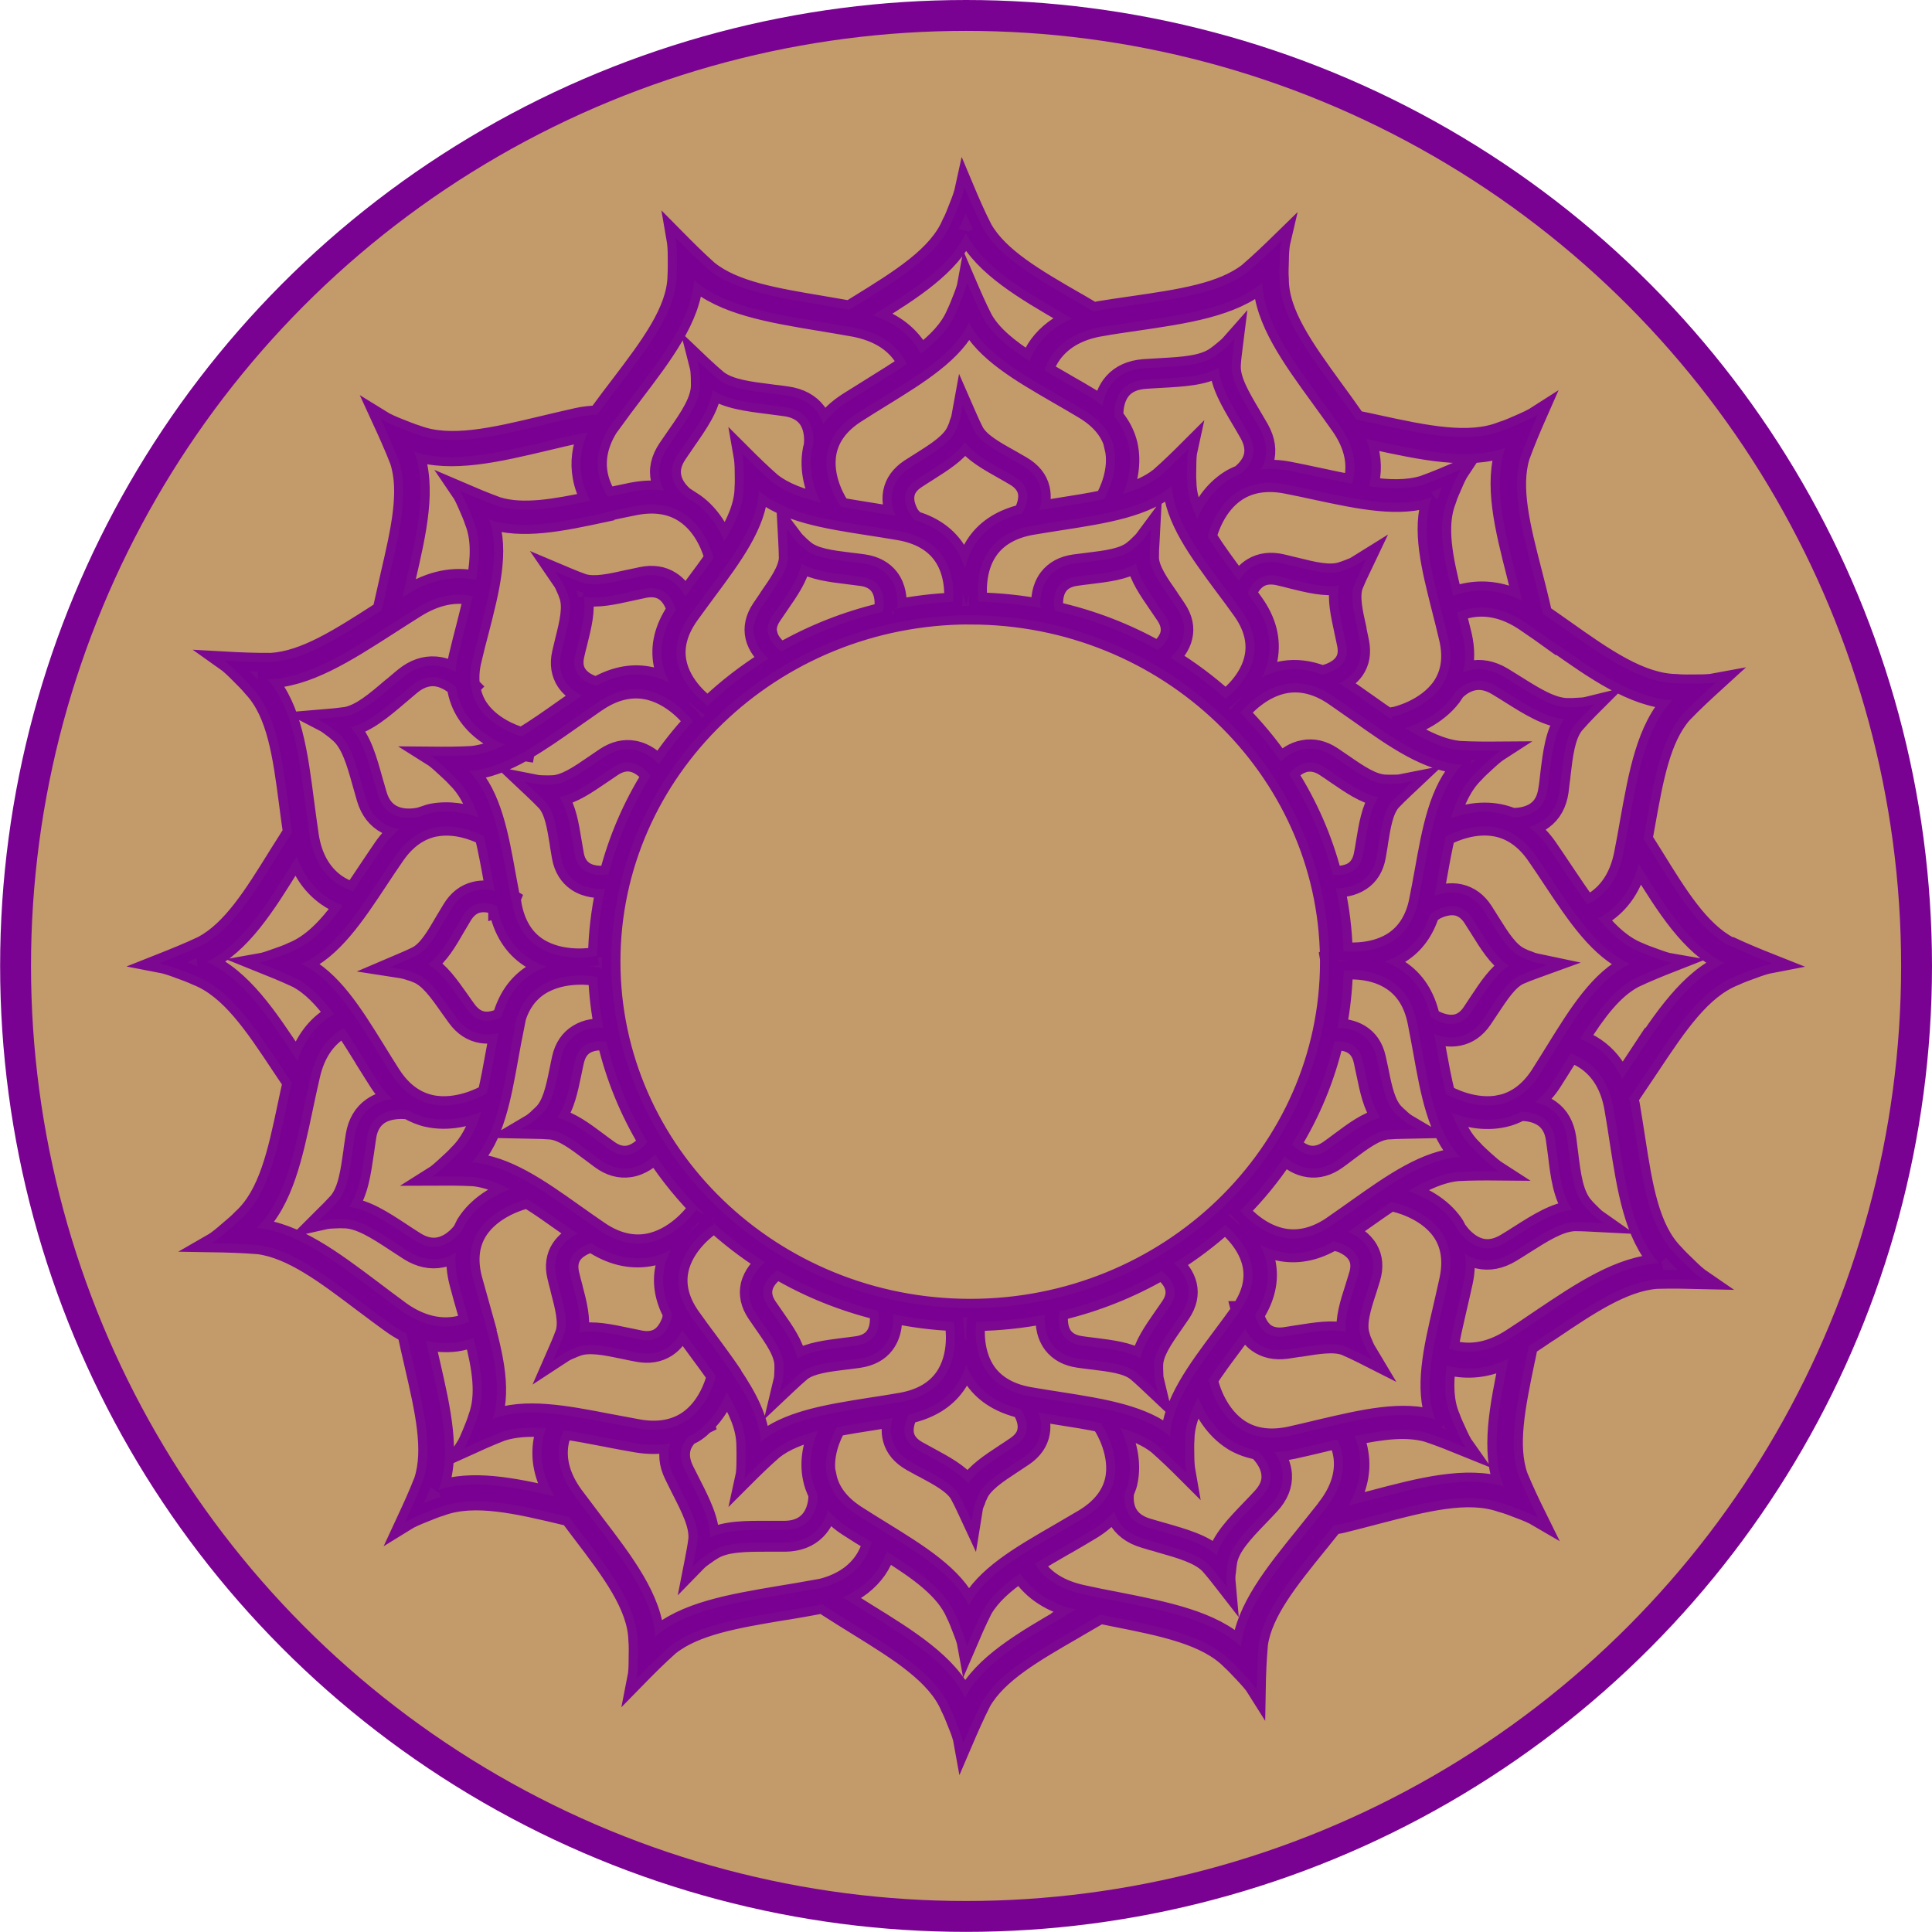
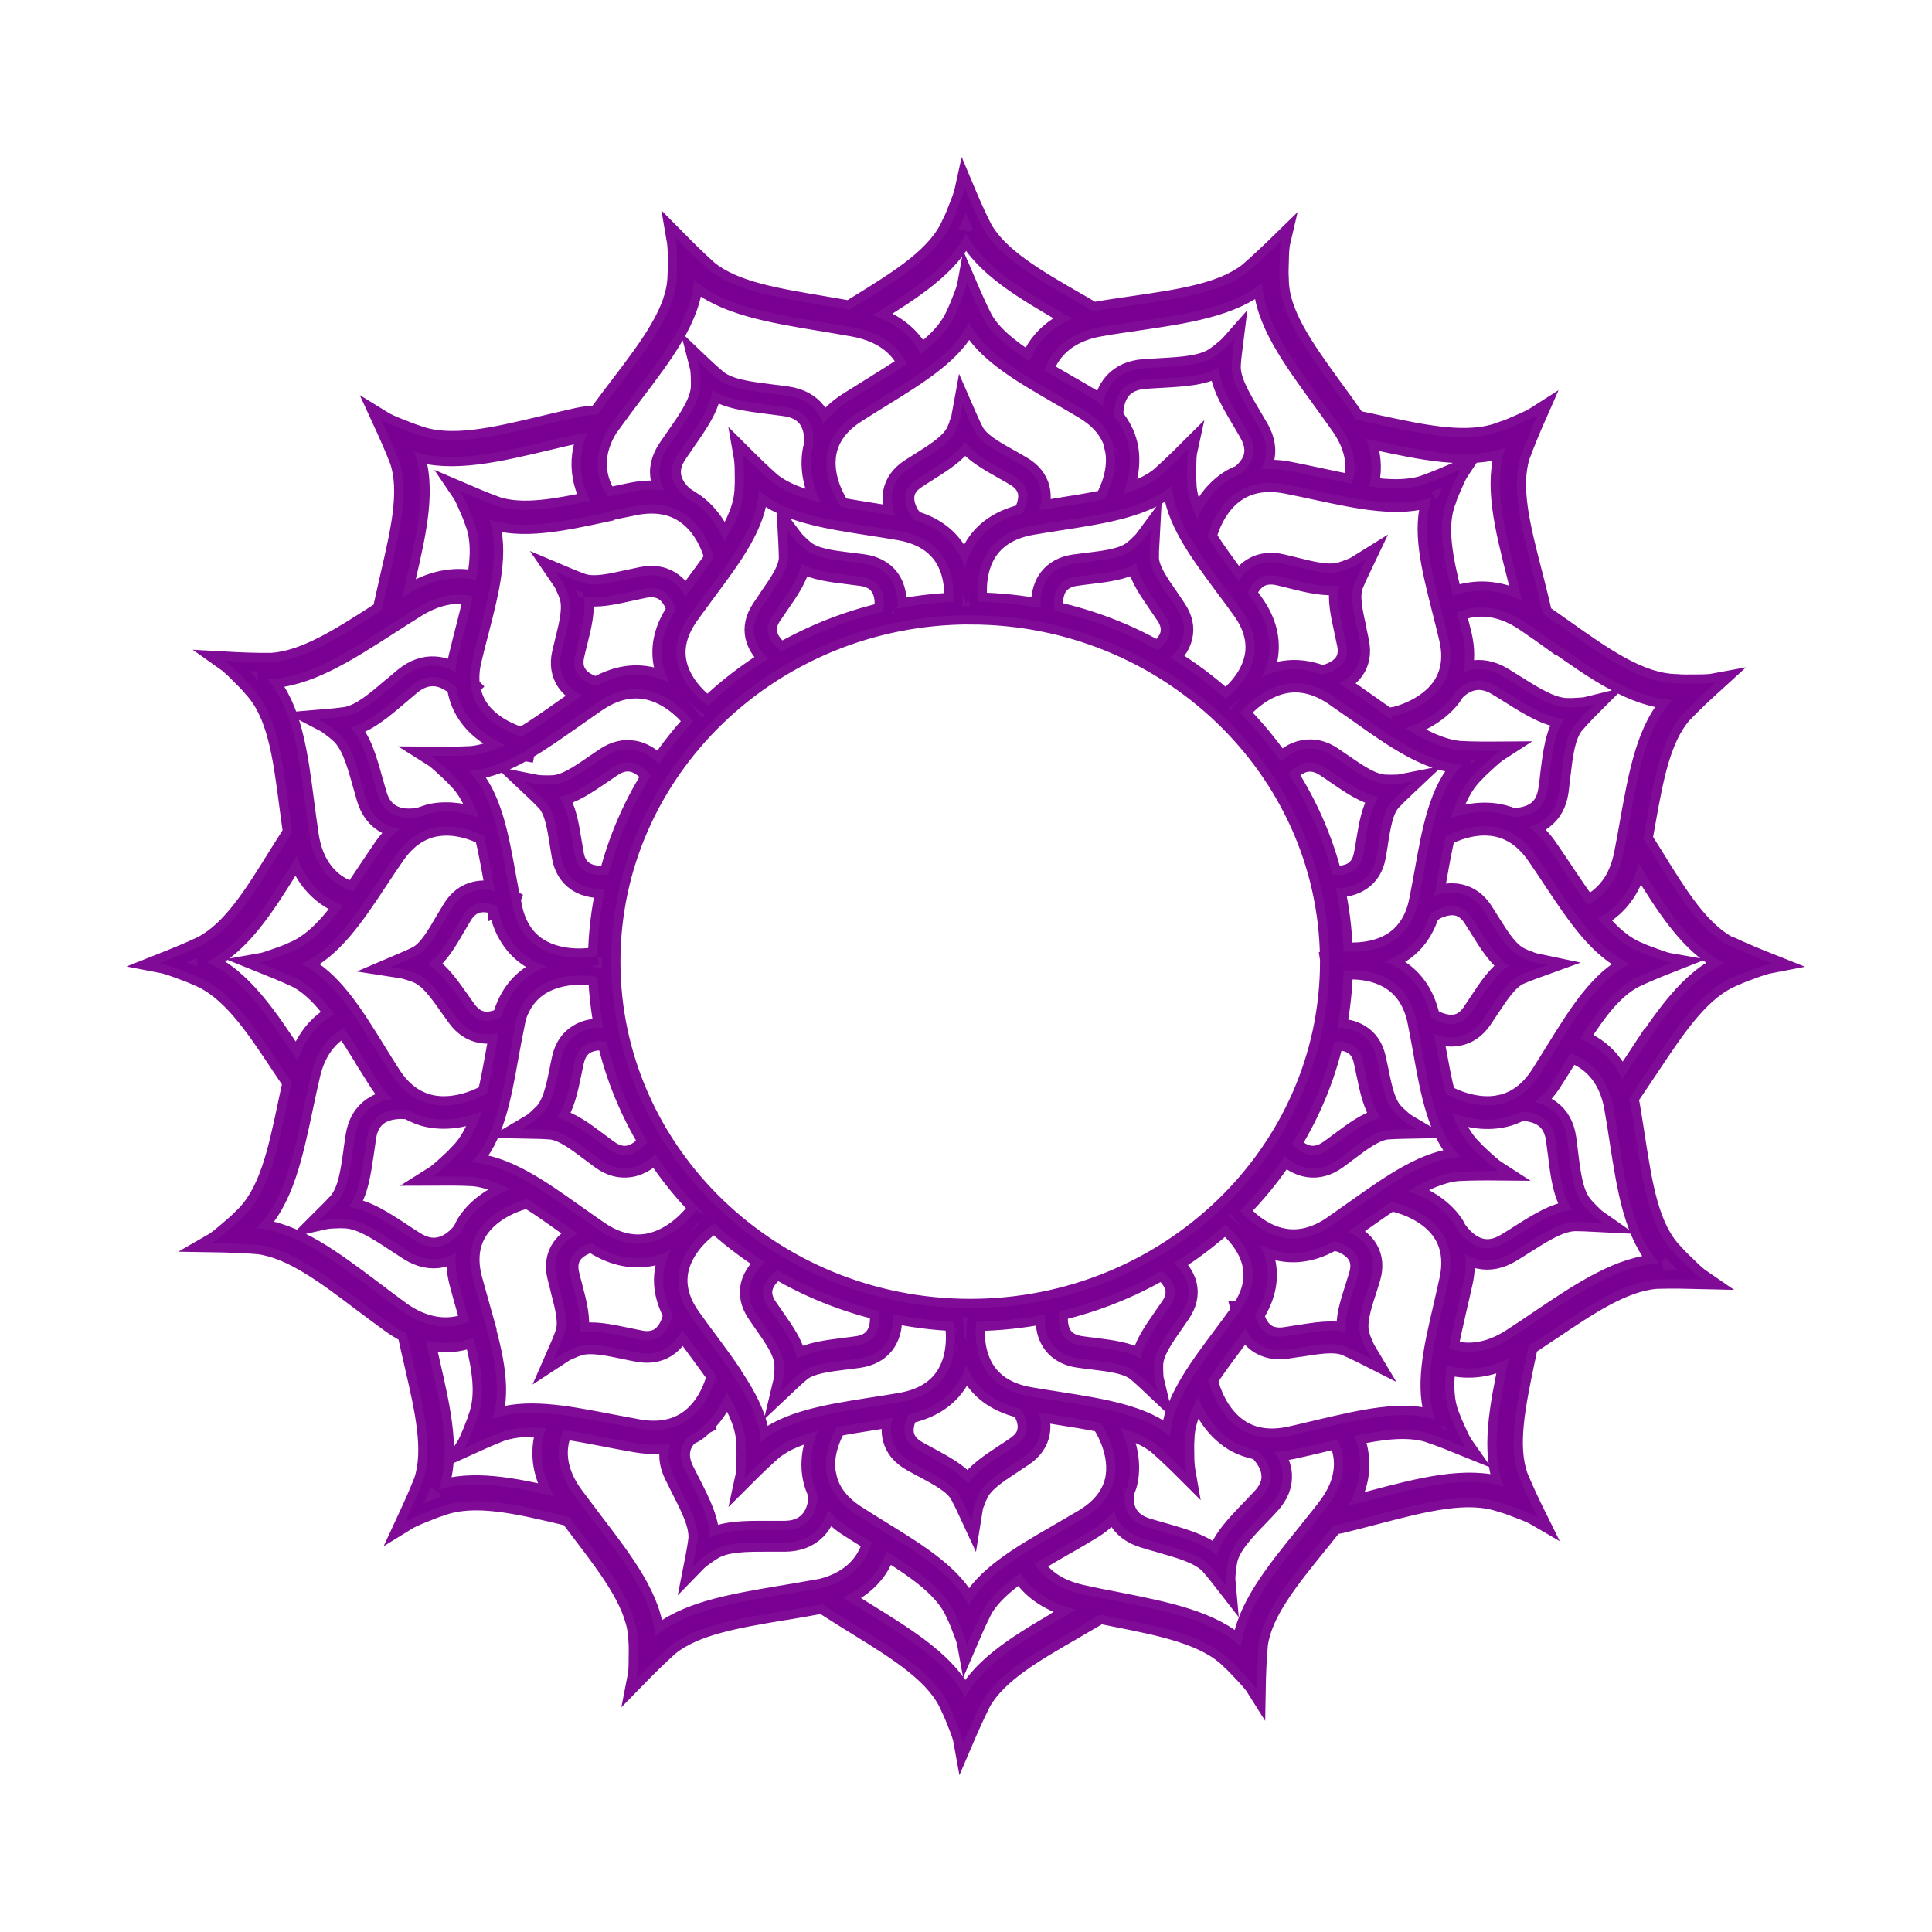
<svg xmlns="http://www.w3.org/2000/svg" xmlns:ns1="http://www.inkscape.org/namespaces/inkscape" xmlns:ns2="http://sodipodi.sourceforge.net/DTD/sodipodi-0.dtd" width="15.515mm" height="15.515mm" viewBox="0 0 15.515 15.515" version="1.1" id="svg3633" ns1:version="1.2.2 (b0a8486541, 2022-12-01)" ns2:docname="Chakra Symbols.svg">
  <ns2:namedview id="namedview3635" pagecolor="#ffffff" bordercolor="#000000" borderopacity="0.25" ns1:showpageshadow="2" ns1:pageopacity="0.0" ns1:pagecheckerboard="0" ns1:deskcolor="#d1d1d1" ns1:document-units="mm" showgrid="false" ns1:zoom="1.096075" ns1:cx="641.37944" ns1:cy="534.63492" ns1:window-width="1920" ns1:window-height="1011" ns1:window-x="0" ns1:window-y="32" ns1:window-maximized="1" ns1:current-layer="g4899" />
  <defs id="defs3630" />
  <g ns1:groupmode="layer" id="layer2" ns1:label="Gold Backgrounds" transform="translate(-149.112,-69.082)">
-     <circle style="fill:#c39a6a;fill-opacity:1;stroke:#7a0292;stroke-width:0.248;stroke-linejoin:round;stroke-dasharray:none;stroke-opacity:1" id="path360" cx="156.87" cy="76.839" r="7.633" />
    <path d="m 162.251,77.58 c -0.036,0.055 -0.074,0.111 -0.112,0.168 -0.05,-0.105 -0.119,-0.193 -0.213,-0.257 -0.041,-0.028 -0.084,-0.049 -0.127,-0.066 0.136,-0.214 0.268,-0.393 0.436,-0.483 0.099,-0.047 0.2,-0.088 0.302,-0.128 -0.047,-0.008 -0.091,-0.025 -0.136,-0.041 -0.043,-0.016 -0.085,-0.03 -0.126,-0.049 -0.124,-0.049 -0.23,-0.145 -0.331,-0.268 0.016,-0.008 0.033,-0.016 0.048,-0.027 0.141,-0.092 0.234,-0.233 0.279,-0.416 0.002,0.005 0.007,0.011 0.008,0.016 0.207,0.334 0.403,0.651 0.686,0.787 -0.29,0.127 -0.497,0.438 -0.714,0.766 z m 0.189,1.647 c -0.316,0.012 -0.63,0.223 -0.96,0.445 -0.074,0.051 -0.151,0.102 -0.231,0.154 -0.148,0.096 -0.296,0.131 -0.439,0.103 -0.021,-0.004 -0.042,-0.01 -0.062,-0.016 0.018,-0.097 0.04,-0.198 0.065,-0.304 0.018,-0.076 0.035,-0.153 0.053,-0.233 0.017,-0.079 0.019,-0.153 0.011,-0.224 0.031,0.019 0.067,0.035 0.107,0.044 0.088,0.02 0.178,0.002 0.267,-0.052 0.034,-0.02 0.067,-0.042 0.099,-0.062 l 0.011,-0.007 c 0.147,-0.093 0.275,-0.174 0.394,-0.18 0.06,-1.11e-4 0.119,0.003 0.174,0.006 l 0.059,0.003 -0.047,-0.033 c -0.02,-0.014 -0.037,-0.032 -0.053,-0.048 l -0.011,-0.011 c -0.012,-0.013 -0.026,-0.025 -0.038,-0.04 -0.086,-0.092 -0.106,-0.255 -0.127,-0.426 -0.005,-0.041 -0.011,-0.083 -0.016,-0.126 -0.015,-0.101 -0.058,-0.179 -0.131,-0.231 -0.041,-0.029 -0.084,-0.046 -0.126,-0.056 0.05,-0.043 0.097,-0.093 0.138,-0.156 0.04,-0.062 0.078,-0.124 0.116,-0.184 l 0.012,-0.021 c 0.007,-0.011 0.014,-0.021 0.02,-0.032 0.041,0.015 0.082,0.034 0.12,0.06 0.119,0.082 0.194,0.209 0.224,0.379 0.016,0.091 0.03,0.18 0.043,0.267 0.06,0.385 0.116,0.751 0.326,0.982 z m -1.212,0.766 c -0.079,0.381 -0.154,0.743 -0.039,1.027 -0.303,-0.094 -0.673,0.003 -1.062,0.106 -0.061,0.015 -0.125,0.032 -0.189,0.048 0.081,-0.137 0.112,-0.277 0.09,-0.419 -0.007,-0.051 -0.021,-0.097 -0.039,-0.141 0.222,-0.047 0.421,-0.072 0.586,-0.025 0.105,0.035 0.206,0.076 0.307,0.117 -0.027,-0.038 -0.047,-0.08 -0.066,-0.123 -0.018,-0.04 -0.038,-0.08 -0.052,-0.121 -0.052,-0.119 -0.055,-0.26 -0.036,-0.416 0.018,0.005 0.036,0.01 0.055,0.014 0.148,0.028 0.297,0.005 0.445,-0.069 -2.3e-4,4.59e-4 -2.3e-4,8.99e-4 -2.3e-4,0.001 z m -1.466,1.199 c -0.058,0.073 -0.115,0.144 -0.171,0.214 -0.248,0.306 -0.483,0.597 -0.513,0.901 -0.227,-0.215 -0.602,-0.289 -0.998,-0.367 -0.09,-0.017 -0.181,-0.035 -0.275,-0.056 -0.175,-0.038 -0.302,-0.116 -0.38,-0.236 -10e-4,-0.003 -10e-4,-0.005 -0.005,-0.008 0.076,-0.047 0.157,-0.094 0.242,-0.143 l 0.022,-0.012 c 0.062,-0.036 0.126,-0.073 0.19,-0.112 0.076,-0.045 0.136,-0.098 0.185,-0.156 0.006,0.02 0.014,0.04 0.024,0.06 0.042,0.077 0.114,0.132 0.215,0.162 0.038,0.012 0.076,0.023 0.114,0.033 l 0.012,0.004 c 0.169,0.048 0.315,0.089 0.397,0.172 0.039,0.044 0.075,0.089 0.108,0.132 l 0.035,0.045 -0.005,-0.056 c -0.001,-0.024 10e-4,-0.048 0.005,-0.07 l 0.001,-0.014 c 10e-4,-0.018 0.005,-0.036 0.007,-0.054 0.017,-0.123 0.132,-0.242 0.254,-0.369 0.029,-0.03 0.059,-0.061 0.089,-0.094 0.07,-0.076 0.103,-0.158 0.098,-0.246 -0.005,-0.073 -0.036,-0.134 -0.068,-0.18 0.049,-0.001 0.1,-0.007 0.153,-0.018 0.074,-0.016 0.146,-0.033 0.217,-0.05 l 0.025,-0.006 c 0.038,-0.009 0.075,-0.018 0.113,-0.027 0.018,0.041 0.033,0.083 0.04,0.13 0.021,0.139 -0.023,0.28 -0.13,0.418 z m -2.086,0.863 c -0.346,0.2 -0.674,0.389 -0.815,0.662 -0.131,-0.279 -0.454,-0.479 -0.794,-0.689 -0.061,-0.038 -0.124,-0.078 -0.188,-0.118 0.116,-0.051 0.21,-0.123 0.278,-0.219 0.034,-0.049 0.057,-0.1 0.075,-0.152 0.255,0.16 0.468,0.31 0.551,0.506 0.02,0.039 0.035,0.08 0.051,0.122 0.017,0.043 0.034,0.086 0.042,0.131 0.042,-0.098 0.084,-0.195 0.133,-0.292 0.063,-0.108 0.168,-0.201 0.297,-0.291 8.8e-4,0.001 10e-4,0.001 10e-4,0.003 0.095,0.145 0.246,0.242 0.446,0.289 -0.026,0.015 -0.053,0.031 -0.079,0.046 z m -2.02,-0.212 c -0.094,0.017 -0.186,0.032 -0.276,0.047 -0.397,0.067 -0.774,0.13 -1.007,0.337 -0.018,-0.307 -0.246,-0.605 -0.485,-0.918 -0.054,-0.071 -0.109,-0.144 -0.165,-0.219 -0.103,-0.141 -0.143,-0.283 -0.118,-0.421 0.006,-0.036 0.019,-0.07 0.033,-0.102 0.107,0.015 0.221,0.037 0.34,0.06 l 0.025,0.005 c 0.071,0.014 0.144,0.027 0.218,0.04 0.1,0.017 0.191,0.016 0.276,-0.001 -0.028,0.08 -0.021,0.167 0.023,0.257 0.017,0.035 0.034,0.07 0.051,0.103 l 0.006,0.012 c 0.078,0.153 0.145,0.284 0.137,0.399 -0.007,0.057 -0.018,0.113 -0.028,0.166 l -0.011,0.056 0.04,-0.041 c 0.017,-0.017 0.038,-0.032 0.056,-0.045 l 0.012,-0.008 c 0.015,-0.011 0.03,-0.022 0.046,-0.031 0.105,-0.071 0.275,-0.07 0.454,-0.07 0.043,6.15e-4 0.087,6.15e-4 0.132,0 0.106,-0.001 0.191,-0.033 0.254,-0.096 0.052,-0.052 0.077,-0.113 0.091,-0.166 0.044,0.05 0.095,0.097 0.159,0.138 0.066,0.043 0.131,0.083 0.195,0.122 -0.015,0.052 -0.038,0.104 -0.071,0.152 -0.082,0.117 -0.212,0.193 -0.387,0.226 z m -3.024,-0.795 c 0.109,-0.286 0.026,-0.647 -0.061,-1.026 -0.014,-0.057 -0.026,-0.116 -0.039,-0.175 0.082,0.02 0.165,0.025 0.248,0.014 0.048,-0.007 0.092,-0.02 0.135,-0.035 0.063,0.244 0.097,0.46 0.031,0.637 -0.012,0.042 -0.03,0.082 -0.046,0.123 -0.018,0.043 -0.035,0.086 -0.06,0.125 0.099,-0.045 0.198,-0.09 0.301,-0.13 0.105,-0.034 0.224,-0.04 0.356,-0.03 -0.011,0.03 -0.02,0.061 -0.026,0.094 -0.028,0.152 0.005,0.306 0.097,0.455 -0.344,-0.081 -0.668,-0.142 -0.935,-0.053 z m -0.305,-1.444 c -0.076,-0.056 -0.15,-0.111 -0.222,-0.166 -0.318,-0.239 -0.619,-0.466 -0.934,-0.494 0.223,-0.219 0.299,-0.581 0.38,-0.963 0.018,-0.086 0.037,-0.175 0.058,-0.265 0.039,-0.169 0.121,-0.292 0.244,-0.367 0.007,-0.004 0.015,-0.008 0.023,-0.011 0.049,0.074 0.098,0.152 0.149,0.234 l 0.012,0.021 c 0.038,0.06 0.076,0.122 0.116,0.184 0.033,0.051 0.07,0.093 0.11,0.131 -0.052,0.007 -0.112,0.024 -0.166,0.062 -0.073,0.051 -0.118,0.128 -0.135,0.229 -0.006,0.038 -0.011,0.076 -0.017,0.113 l -0.001,0.013 c -0.024,0.168 -0.044,0.314 -0.118,0.405 -0.039,0.043 -0.08,0.084 -0.119,0.122 l -0.041,0.041 0.058,-0.013 c 0.024,-0.005 0.049,-0.006 0.072,-0.007 l 0.015,-4.28e-4 c 0.019,-0.001 0.037,-0.002 0.057,-5.49e-4 0.128,-0.002 0.268,0.09 0.416,0.187 0.035,0.023 0.072,0.047 0.109,0.071 0.088,0.056 0.178,0.075 0.266,0.057 0.044,-0.008 0.081,-0.027 0.114,-0.047 -0.007,0.076 -0.001,0.157 0.021,0.243 0.021,0.079 0.042,0.156 0.064,0.231 0.007,0.028 0.015,0.056 0.023,0.083 -0.038,0.015 -0.077,0.027 -0.12,0.033 -0.144,0.02 -0.29,-0.022 -0.433,-0.125 z m -1.558,-2.797 c 0.283,-0.136 0.48,-0.452 0.687,-0.786 0.012,-0.021 0.027,-0.043 0.04,-0.064 0.046,0.137 0.125,0.246 0.235,0.325 0.043,0.031 0.089,0.053 0.135,0.073 -0.126,0.171 -0.254,0.306 -0.41,0.368 -0.041,0.02 -0.083,0.034 -0.126,0.049 -0.045,0.016 -0.09,0.033 -0.136,0.041 0.102,0.041 0.202,0.081 0.302,0.128 0.113,0.06 0.209,0.162 0.301,0.286 -0.006,0.003 -0.012,0.005 -0.018,0.009 -0.133,0.081 -0.224,0.205 -0.278,0.365 -0.006,-0.009 -0.012,-0.019 -0.019,-0.028 -0.217,-0.328 -0.424,-0.64 -0.713,-0.767 z m 0.489,-2.271 c 0.316,-0.005 0.635,-0.21 0.97,-0.425 0.076,-0.049 0.154,-0.099 0.234,-0.149 0.151,-0.092 0.299,-0.124 0.442,-0.094 0.001,6.18e-4 0.002,0.001 0.005,0.001 -0.018,0.08 -0.039,0.164 -0.061,0.25 -0.02,0.075 -0.039,0.152 -0.058,0.232 -0.011,0.044 -0.017,0.087 -0.02,0.129 -0.043,-0.025 -0.097,-0.047 -0.159,-0.052 -0.09,-0.007 -0.176,0.023 -0.257,0.089 -0.031,0.025 -0.06,0.051 -0.089,0.075 l -0.011,0.008 c -0.132,0.113 -0.246,0.21 -0.363,0.233 -0.059,0.008 -0.118,0.014 -0.173,0.018 l -0.059,0.005 0.052,0.027 c 0.022,0.011 0.042,0.026 0.06,0.04 l 0.012,0.009 c 0.015,0.011 0.029,0.022 0.043,0.035 0.098,0.079 0.142,0.237 0.189,0.404 0.011,0.04 0.023,0.081 0.035,0.123 0.029,0.098 0.084,0.169 0.164,0.211 0.036,0.019 0.073,0.028 0.109,0.034 -0.05,0.041 -0.097,0.089 -0.138,0.149 -0.047,0.068 -0.091,0.135 -0.135,0.2 -0.035,0.053 -0.07,0.104 -0.103,0.154 -0.046,-0.017 -0.091,-0.037 -0.134,-0.067 -0.117,-0.084 -0.189,-0.213 -0.215,-0.384 -0.014,-0.091 -0.025,-0.181 -0.037,-0.268 -0.05,-0.387 -0.098,-0.754 -0.303,-0.988 z M 152.375,73.734 c 0.088,-0.379 0.171,-0.739 0.062,-1.026 0.301,0.1 0.673,0.011 1.065,-0.082 0.089,-0.021 0.18,-0.043 0.273,-0.063 0.019,-0.004 0.037,-0.006 0.056,-0.008 -0.052,0.119 -0.068,0.239 -0.046,0.358 0.012,0.07 0.038,0.134 0.068,0.19 -0.288,0.061 -0.542,0.105 -0.744,0.044 -0.104,-0.038 -0.204,-0.08 -0.304,-0.123 0.026,0.038 0.044,0.081 0.063,0.124 0.018,0.041 0.036,0.081 0.049,0.122 0.054,0.134 0.049,0.293 0.018,0.47 -2.3e-4,0 -2.3e-4,0 -3.6e-4,0 -0.179,-0.039 -0.363,-0.001 -0.546,0.112 -0.016,0.01 -0.031,0.019 -0.046,0.029 0.011,-0.049 0.022,-0.098 0.033,-0.145 z m 1.596,-0.538 c 0.078,-0.017 0.158,-0.034 0.24,-0.05 0.153,-0.03 0.285,-0.011 0.391,0.058 0.169,0.108 0.229,0.312 0.241,0.358 -0.046,0.067 -0.097,0.135 -0.149,0.205 -0.026,0.035 -0.052,0.072 -0.079,0.108 -0.022,-0.044 -0.058,-0.095 -0.114,-0.13 -0.067,-0.043 -0.147,-0.055 -0.238,-0.036 -0.033,0.007 -0.066,0.014 -0.098,0.021 l -0.011,0.002 c -0.143,0.032 -0.266,0.059 -0.358,0.032 -0.046,-0.016 -0.09,-0.034 -0.135,-0.053 l -0.09,-0.038 0.054,0.079 c 0.011,0.015 0.018,0.033 0.026,0.051 l 0.005,0.011 c 0.006,0.013 0.012,0.027 0.017,0.043 0.038,0.094 0.006,0.225 -0.029,0.365 -0.008,0.034 -0.017,0.069 -0.025,0.105 -0.02,0.088 -0.007,0.165 0.035,0.23 0.037,0.055 0.088,0.089 0.133,0.111 -0.043,0.03 -0.086,0.06 -0.128,0.089 l -0.02,0.014 c -0.117,0.083 -0.228,0.161 -0.336,0.226 -0.068,-0.02 -0.247,-0.085 -0.347,-0.236 -0.032,-0.049 -0.052,-0.105 -0.061,-0.164 l 0.002,-0.002 -0.005,-0.005 c -0.008,-0.064 -0.005,-0.133 0.014,-0.208 0.018,-0.079 0.038,-0.156 0.058,-0.231 0.085,-0.331 0.166,-0.645 0.075,-0.899 0.26,0.092 0.587,0.022 0.932,-0.052 z m 0.066,-0.728 c 0.055,-0.076 0.11,-0.149 0.164,-0.22 0.239,-0.314 0.466,-0.612 0.484,-0.918 0.233,0.206 0.61,0.269 1.007,0.335 0.09,0.015 0.182,0.03 0.276,0.047 0.175,0.033 0.306,0.108 0.388,0.225 0.016,0.022 0.028,0.045 0.039,0.069 -0.083,0.057 -0.173,0.113 -0.268,0.172 -0.068,0.042 -0.137,0.085 -0.208,0.13 -0.083,0.053 -0.147,0.114 -0.196,0.181 -0.011,-0.034 -0.027,-0.069 -0.052,-0.102 -0.054,-0.07 -0.134,-0.113 -0.238,-0.128 -0.04,-0.006 -0.079,-0.011 -0.117,-0.015 l -0.014,-0.002 c -0.175,-0.022 -0.326,-0.041 -0.42,-0.111 -0.045,-0.037 -0.088,-0.077 -0.128,-0.114 l -0.042,-0.04 0.014,0.055 c 0.005,0.023 0.006,0.048 0.007,0.07 l 6.4e-4,0.015 c 8.7e-4,0.018 0.001,0.036 8.7e-4,0.055 0.002,0.124 -0.091,0.26 -0.191,0.403 -0.024,0.034 -0.048,0.07 -0.073,0.106 -0.058,0.086 -0.077,0.172 -0.057,0.257 0.007,0.032 0.02,0.06 0.035,0.085 -0.081,-0.013 -0.168,-0.01 -0.262,0.008 -0.066,0.014 -0.131,0.027 -0.195,0.041 -0.033,-0.054 -0.06,-0.115 -0.073,-0.184 -0.025,-0.139 0.014,-0.281 0.117,-0.421 z m 2.832,-1.514 c 0.14,0.273 0.469,0.463 0.814,0.663 0.014,0.008 0.027,0.016 0.04,0.024 -0.111,0.048 -0.203,0.116 -0.271,0.208 -0.032,0.043 -0.054,0.089 -0.073,0.134 -0.162,-0.105 -0.296,-0.211 -0.369,-0.34 -0.049,-0.096 -0.091,-0.193 -0.133,-0.291 -0.008,0.045 -0.025,0.088 -0.042,0.131 -0.016,0.042 -0.032,0.082 -0.051,0.121 -0.051,0.12 -0.15,0.222 -0.278,0.32 -0.011,-0.021 -0.022,-0.042 -0.036,-0.062 -0.082,-0.117 -0.201,-0.199 -0.352,-0.248 0.324,-0.2 0.625,-0.394 0.751,-0.661 z m 1.088,0.753 c 0.095,-0.015 0.187,-0.029 0.278,-0.042 0.398,-0.058 0.776,-0.113 1.014,-0.314 0.012,0.307 0.232,0.609 0.464,0.928 0.052,0.072 0.106,0.146 0.16,0.223 0.1,0.143 0.136,0.285 0.108,0.423 -0.002,0.015 -0.007,0.028 -0.012,0.042 -0.085,-0.016 -0.172,-0.034 -0.263,-0.054 l -0.024,-0.005 c -0.071,-0.015 -0.144,-0.031 -0.218,-0.045 -0.081,-0.016 -0.157,-0.018 -0.228,-0.01 0.012,-0.021 0.023,-0.042 0.031,-0.067 0.025,-0.083 0.012,-0.171 -0.038,-0.261 -0.02,-0.034 -0.039,-0.067 -0.058,-0.099 l -0.007,-0.012 c -0.087,-0.147 -0.163,-0.275 -0.162,-0.39 0.002,-0.057 0.011,-0.114 0.017,-0.167 l 0.007,-0.056 -0.038,0.043 c -0.016,0.018 -0.036,0.034 -0.053,0.048 l -0.012,0.01 c -0.014,0.011 -0.028,0.023 -0.044,0.034 -0.101,0.077 -0.27,0.086 -0.449,0.096 -0.043,0.002 -0.086,0.005 -0.132,0.008 -0.105,0.008 -0.188,0.045 -0.247,0.111 -0.055,0.062 -0.076,0.134 -0.084,0.192 -0.029,-0.023 -0.058,-0.045 -0.092,-0.066 -0.064,-0.039 -0.128,-0.076 -0.19,-0.111 l -0.022,-0.013 c -0.057,-0.033 -0.113,-0.065 -0.166,-0.097 0.016,-0.044 0.037,-0.089 0.068,-0.131 0.085,-0.115 0.216,-0.188 0.392,-0.217 z m 2.653,1.371 c -0.091,0.254 -0.008,0.568 0.075,0.899 0.019,0.075 0.039,0.152 0.057,0.231 0.035,0.147 0.018,0.274 -0.05,0.379 -0.124,0.188 -0.373,0.244 -0.375,0.244 l -0.029,0.005 0.007,0.03 c -0.066,-0.044 -0.134,-0.092 -0.203,-0.141 l -0.02,-0.014 c -0.058,-0.041 -0.119,-0.084 -0.181,-0.126 -0.007,-0.006 -0.017,-0.009 -0.026,-0.015 0.043,-0.021 0.091,-0.053 0.127,-0.103 0.045,-0.064 0.058,-0.141 0.041,-0.229 -0.006,-0.033 -0.014,-0.064 -0.02,-0.095 l -0.001,-0.011 c -0.031,-0.138 -0.058,-0.258 -0.028,-0.346 0.018,-0.044 0.037,-0.086 0.058,-0.129 l 0.041,-0.086 -0.082,0.051 c -0.016,0.01 -0.035,0.017 -0.053,0.024 l -0.011,0.004 c -0.014,0.006 -0.028,0.011 -0.045,0.016 -0.097,0.036 -0.233,0.002 -0.377,-0.034 -0.035,-0.008 -0.071,-0.017 -0.108,-0.026 -0.09,-0.021 -0.171,-0.011 -0.239,0.03 -0.051,0.031 -0.085,0.073 -0.108,0.112 -0.006,-0.008 -0.014,-0.018 -0.02,-0.027 -0.086,-0.115 -0.166,-0.224 -0.232,-0.33 0.011,-0.041 0.07,-0.249 0.242,-0.36 0.106,-0.068 0.238,-0.088 0.392,-0.058 0.082,0.016 0.162,0.033 0.24,0.05 0.344,0.074 0.671,0.144 0.931,0.052 z m -0.475,-0.461 c 0.394,0.085 0.768,0.167 1.066,0.06 -0.102,0.289 -0.011,0.647 0.085,1.024 0.017,0.068 0.034,0.137 0.051,0.207 -0.143,-0.073 -0.289,-0.098 -0.434,-0.073 -0.043,0.007 -0.084,0.019 -0.122,0.033 -0.076,-0.301 -0.131,-0.564 -0.048,-0.77 0.012,-0.042 0.032,-0.081 0.049,-0.122 0.018,-0.043 0.037,-0.085 0.063,-0.124 -0.101,0.043 -0.2,0.086 -0.304,0.123 -0.127,0.039 -0.275,0.035 -0.438,0.012 0.002,-0.013 0.008,-0.024 0.012,-0.037 0.024,-0.114 0.012,-0.23 -0.033,-0.345 0.018,0.004 0.036,0.007 0.053,0.011 z m 1.029,5.331 c -0.208,0.046 -0.412,-0.063 -0.44,-0.08 -0.029,-0.113 -0.051,-0.236 -0.075,-0.366 -0.007,-0.038 -0.014,-0.078 -0.021,-0.117 0.049,0.019 0.119,0.037 0.195,0.022 0.079,-0.015 0.144,-0.06 0.196,-0.135 0.019,-0.028 0.037,-0.055 0.054,-0.081 l 0.006,-0.009 c 0.079,-0.119 0.147,-0.222 0.232,-0.265 0.045,-0.02 0.09,-0.037 0.135,-0.053 l 0.091,-0.033 -0.095,-0.02 c -0.019,-0.004 -0.037,-0.011 -0.056,-0.019 l -0.012,-0.004 c -0.014,-0.005 -0.028,-0.011 -0.044,-0.019 -0.095,-0.041 -0.167,-0.157 -0.244,-0.28 -0.019,-0.03 -0.038,-0.06 -0.058,-0.092 -0.049,-0.076 -0.113,-0.123 -0.192,-0.141 -0.082,-0.018 -0.156,0.002 -0.206,0.022 0.012,-0.061 0.023,-0.121 0.033,-0.179 0.018,-0.105 0.038,-0.206 0.059,-0.3 0.071,-0.037 0.233,-0.105 0.403,-0.073 0.125,0.024 0.233,0.1 0.32,0.226 0.047,0.067 0.091,0.134 0.134,0.199 0.191,0.287 0.372,0.56 0.625,0.671 -0.248,0.119 -0.42,0.396 -0.601,0.688 -0.041,0.066 -0.083,0.134 -0.127,0.203 -0.083,0.128 -0.188,0.207 -0.312,0.235 z m -5.411,2.99 c -0.035,-0.169 0.042,-0.329 0.079,-0.395 0.093,-0.018 0.192,-0.034 0.296,-0.05 l 0.025,-0.004 c 0.042,-0.007 0.086,-0.014 0.129,-0.021 -0.014,0.047 -0.024,0.108 -0.006,0.172 0.02,0.075 0.071,0.135 0.151,0.181 0.029,0.016 0.059,0.032 0.087,0.048 l 0.011,0.005 c 0.128,0.069 0.238,0.128 0.287,0.208 0.023,0.042 0.043,0.084 0.063,0.127 l 0.04,0.086 0.015,-0.093 c 0.002,-0.018 0.008,-0.037 0.016,-0.055 l 0.005,-0.011 c 0.005,-0.014 0.008,-0.028 0.017,-0.043 0.036,-0.094 0.152,-0.17 0.275,-0.251 0.03,-0.02 0.06,-0.04 0.092,-0.061 0.076,-0.052 0.121,-0.117 0.134,-0.194 0.011,-0.062 -10e-4,-0.118 -0.02,-0.163 0.044,0.007 0.09,0.015 0.133,0.022 l 0.025,0.004 c 0.128,0.02 0.249,0.039 0.361,0.063 l -0.011,0.007 0.015,0.023 c 0.006,0.009 0.136,0.219 0.086,0.43 -0.029,0.12 -0.111,0.221 -0.243,0.301 -0.071,0.042 -0.142,0.083 -0.21,0.123 -0.303,0.175 -0.59,0.341 -0.713,0.58 -0.115,-0.244 -0.398,-0.419 -0.696,-0.603 -0.067,-0.041 -0.136,-0.084 -0.206,-0.129 -0.13,-0.084 -0.209,-0.187 -0.234,-0.308 z m -3.147,-5.211 c 0.162,-0.031 0.316,0.03 0.392,0.068 0.026,0.108 0.048,0.225 0.07,0.348 0.006,0.031 0.012,0.063 0.018,0.095 -0.046,-0.011 -0.102,-0.017 -0.161,-0.002 -0.078,0.019 -0.141,0.068 -0.188,0.146 -0.017,0.028 -0.034,0.056 -0.05,0.083 l -0.006,0.01 c -0.072,0.124 -0.134,0.23 -0.216,0.277 -0.043,0.022 -0.087,0.041 -0.132,0.06 l -0.089,0.038 0.097,0.015 c 0.018,0.003 0.038,0.009 0.057,0.015 l 0.012,0.004 c 0.014,0.004 0.029,0.009 0.045,0.016 0.097,0.036 0.176,0.148 0.259,0.266 0.021,0.029 0.042,0.059 0.064,0.089 0.053,0.073 0.121,0.117 0.2,0.13 0.05,0.008 0.098,0.002 0.138,-0.008 -0.011,0.056 -0.021,0.113 -0.031,0.168 -0.02,0.112 -0.04,0.218 -0.063,0.317 l -0.006,0.004 c -0.008,0.005 -0.226,0.131 -0.445,0.082 -0.125,-0.028 -0.229,-0.106 -0.313,-0.235 -0.044,-0.069 -0.086,-0.136 -0.127,-0.203 -0.181,-0.292 -0.353,-0.569 -0.601,-0.688 0.254,-0.111 0.435,-0.384 0.625,-0.671 0.043,-0.065 0.087,-0.132 0.134,-0.199 0.087,-0.126 0.194,-0.202 0.32,-0.226 z m 1.304,-1.005 c 0.128,-0.087 0.257,-0.12 0.383,-0.099 0.221,0.037 0.371,0.234 0.377,0.243 l 0.007,0.01 c -0.101,0.108 -0.191,0.224 -0.274,0.346 -0.034,-0.039 -0.101,-0.1 -0.198,-0.118 -0.079,-0.015 -0.158,0.004 -0.234,0.054 -0.031,0.021 -0.062,0.042 -0.091,0.062 -0.121,0.083 -0.235,0.162 -0.339,0.162 -0.017,10e-4 -0.032,6.14e-4 -0.048,4.27e-4 l -0.012,-2.15e-4 c -0.02,-2.14e-4 -0.04,-8.44e-4 -0.059,-0.004 l -0.096,-0.019 0.07,0.066 c 0.035,0.033 0.069,0.066 0.102,0.101 0.061,0.072 0.08,0.193 0.103,0.333 l 0.001,0.011 c 0.005,0.031 0.011,0.063 0.016,0.095 0.016,0.088 0.058,0.156 0.123,0.2 0.083,0.056 0.18,0.057 0.23,0.054 -0.038,0.176 -0.06,0.358 -0.063,0.544 l -0.001,-0.006 -0.029,0.007 c -0.001,4.27e-4 -0.253,0.046 -0.445,-0.078 -0.106,-0.069 -0.174,-0.179 -0.204,-0.328 -0.002,-0.018 -0.006,-0.036 -0.011,-0.054 l 0.002,-0.005 -0.005,-0.003 c -0.011,-0.057 -0.022,-0.116 -0.032,-0.171 -0.06,-0.336 -0.117,-0.655 -0.306,-0.853 0.148,-0.009 0.295,-0.069 0.443,-0.153 l 0.012,0.002 0.002,-0.011 c 0.123,-0.071 0.246,-0.158 0.373,-0.247 0.065,-0.046 0.131,-0.092 0.199,-0.139 z m 4.146,-2.046 c 0.043,0.181 -0.047,0.361 -0.077,0.414 -0.111,0.024 -0.232,0.043 -0.359,0.063 l -0.025,0.004 c -0.045,0.007 -0.092,0.015 -0.138,0.023 0.016,-0.047 0.027,-0.11 0.011,-0.176 -0.018,-0.075 -0.068,-0.137 -0.148,-0.184 -0.029,-0.017 -0.058,-0.033 -0.085,-0.049 l -0.011,-0.006 c -0.127,-0.071 -0.236,-0.133 -0.283,-0.214 -0.022,-0.042 -0.041,-0.085 -0.06,-0.128 l -0.038,-0.087 -0.017,0.093 c -0.002,0.018 -0.011,0.037 -0.017,0.054 l -0.002,0.011 c -0.005,0.014 -0.011,0.027 -0.018,0.043 -0.039,0.093 -0.156,0.168 -0.28,0.246 -0.03,0.019 -0.061,0.039 -0.093,0.059 -0.077,0.051 -0.123,0.115 -0.138,0.191 -0.015,0.076 0.006,0.145 0.028,0.192 -0.056,-0.009 -0.112,-0.018 -0.165,-0.027 l -0.025,-0.004 c -0.086,-0.014 -0.17,-0.027 -0.249,-0.041 l -0.012,-0.016 c -8.8e-4,-0.001 -0.143,-0.207 -0.098,-0.426 0.025,-0.121 0.103,-0.225 0.234,-0.308 0.07,-0.045 0.139,-0.088 0.206,-0.129 0.298,-0.184 0.581,-0.358 0.696,-0.603 0.123,0.239 0.411,0.405 0.713,0.58 0.068,0.039 0.139,0.08 0.21,0.123 0.133,0.08 0.214,0.181 0.243,0.302 z m 1.026,1.308 c 0.089,0.124 0.122,0.249 0.099,0.37 -0.033,0.174 -0.171,0.297 -0.228,0.341 -0.136,-0.123 -0.285,-0.234 -0.443,-0.331 0.039,-0.035 0.087,-0.091 0.104,-0.167 0.018,-0.075 0.001,-0.152 -0.049,-0.227 -0.018,-0.028 -0.037,-0.055 -0.055,-0.081 l -0.006,-0.01 c -0.082,-0.117 -0.152,-0.219 -0.159,-0.311 -4.5e-4,-0.047 10e-4,-0.094 0.005,-0.141 l 0.005,-0.094 -0.057,0.077 c -0.011,0.015 -0.026,0.028 -0.04,0.042 l -0.008,0.008 c -0.011,0.011 -0.022,0.021 -0.035,0.031 -0.077,0.068 -0.216,0.085 -0.364,0.103 -0.036,0.004 -0.073,0.009 -0.111,0.014 -0.092,0.013 -0.162,0.051 -0.21,0.113 -0.061,0.08 -0.065,0.174 -0.062,0.223 l 5.8e-4,0.014 0.012,0.008 c 10e-4,4.27e-4 0.002,0.001 0.002,0.002 -0.167,-0.032 -0.339,-0.051 -0.514,-0.054 -0.007,-0.055 -0.025,-0.26 0.087,-0.416 0.072,-0.101 0.188,-0.167 0.341,-0.194 0.083,-0.014 0.164,-0.027 0.242,-0.039 0.348,-0.054 0.679,-0.106 0.885,-0.285 0.014,0.268 0.209,0.531 0.415,0.809 0.047,0.062 0.095,0.127 0.142,0.193 z m 1.519,3.265 c -0.038,-0.171 -0.121,-0.3 -0.25,-0.384 -0.04,-0.026 -0.082,-0.046 -0.124,-0.061 0.047,-0.015 0.094,-0.037 0.139,-0.066 0.113,-0.073 0.19,-0.183 0.233,-0.323 l 0.002,0.005 0.035,-0.024 c 8e-4,-3.39e-4 0.089,-0.053 0.177,-0.034 0.048,0.011 0.089,0.042 0.122,0.093 0.02,0.031 0.039,0.061 0.057,0.09 0.073,0.117 0.142,0.229 0.238,0.293 -0.096,0.062 -0.169,0.171 -0.245,0.286 -0.019,0.029 -0.039,0.059 -0.059,0.089 -0.034,0.05 -0.076,0.08 -0.125,0.089 -0.087,0.016 -0.174,-0.036 -0.177,-0.038 z m -0.793,1.674 c -0.128,0.087 -0.257,0.12 -0.382,0.099 -0.178,-0.03 -0.308,-0.162 -0.356,-0.217 0.134,-0.135 0.254,-0.282 0.359,-0.44 0.038,0.036 0.104,0.085 0.19,0.097 0.079,0.011 0.157,-0.01 0.232,-0.064 0.027,-0.02 0.054,-0.039 0.079,-0.059 l 0.008,-0.006 c 0.116,-0.087 0.216,-0.162 0.311,-0.174 0.049,-0.004 0.097,-0.005 0.146,-0.006 l 0.098,-0.002 -0.083,-0.049 c -0.016,-0.01 -0.032,-0.023 -0.046,-0.036 l -0.008,-0.008 c -0.012,-0.01 -0.023,-0.02 -0.035,-0.032 -0.075,-0.069 -0.103,-0.202 -0.131,-0.343 -0.007,-0.034 -0.015,-0.07 -0.023,-0.106 -0.02,-0.088 -0.064,-0.153 -0.132,-0.194 -0.063,-0.038 -0.131,-0.047 -0.183,-0.047 0.029,-0.15 0.046,-0.304 0.051,-0.461 0.087,-0.006 0.248,-0.003 0.382,0.085 0.106,0.069 0.174,0.179 0.204,0.327 0.016,0.08 0.03,0.157 0.044,0.233 0.06,0.336 0.117,0.656 0.306,0.853 -0.276,0.017 -0.547,0.208 -0.831,0.409 -0.065,0.046 -0.131,0.093 -0.199,0.14 z m -5.496,-0.67 -0.007,0.009 c -0.004,0.003 -0.066,0.081 -0.153,0.094 -0.049,0.007 -0.099,-0.008 -0.149,-0.044 -0.03,-0.021 -0.059,-0.043 -0.087,-0.064 -0.112,-0.084 -0.219,-0.163 -0.331,-0.19 0.067,-0.092 0.094,-0.219 0.122,-0.354 0.007,-0.034 0.014,-0.069 0.022,-0.103 0.014,-0.059 0.041,-0.101 0.083,-0.127 0.065,-0.04 0.147,-0.031 0.171,-0.027 0.068,0.287 0.18,0.558 0.329,0.806 z m 1.858,1.391 c 5.8e-4,0.004 0.014,0.102 -0.039,0.171 -0.029,0.038 -0.075,0.062 -0.136,0.071 -0.037,0.005 -0.073,0.01 -0.109,0.014 -0.141,0.018 -0.274,0.035 -0.373,0.093 -0.02,-0.111 -0.095,-0.219 -0.174,-0.332 -0.02,-0.029 -0.04,-0.058 -0.061,-0.088 -0.034,-0.051 -0.045,-0.1 -0.035,-0.146 0.019,-0.085 0.106,-0.14 0.106,-0.141 l 0.007,-0.004 c 0.248,0.145 0.519,0.255 0.807,0.326 z m 2.372,-0.218 c 0.011,0.047 -0.001,0.096 -0.035,0.146 -0.02,0.03 -0.041,0.059 -0.061,0.088 -0.079,0.114 -0.154,0.222 -0.174,0.332 -0.099,-0.058 -0.232,-0.075 -0.373,-0.093 -0.035,-0.004 -0.072,-0.008 -0.109,-0.014 -0.061,-0.009 -0.107,-0.033 -0.136,-0.071 -0.052,-0.068 -0.039,-0.167 -0.039,-0.171 l 0.005,-0.03 c 0.292,-0.069 0.568,-0.18 0.82,-0.325 0.017,0.012 0.085,0.063 0.102,0.138 z m 0.919,-4.129 c 0.018,-0.022 0.069,-0.077 0.141,-0.09 0.048,-0.008 0.099,0.004 0.15,0.038 0.031,0.02 0.061,0.041 0.09,0.061 0.116,0.079 0.225,0.155 0.34,0.177 -0.062,0.094 -0.084,0.222 -0.106,0.357 -0.005,0.034 -0.011,0.069 -0.018,0.104 -0.011,0.059 -0.037,0.103 -0.077,0.13 -0.06,0.04 -0.139,0.037 -0.167,0.034 -0.075,-0.29 -0.195,-0.563 -0.353,-0.811 z m 0.367,2.147 c 0.036,-0.002 0.096,-4.33e-4 0.146,0.03 0.042,0.026 0.069,0.068 0.082,0.127 0.007,0.035 0.015,0.07 0.022,0.103 0.028,0.134 0.054,0.262 0.122,0.354 -0.112,0.027 -0.218,0.106 -0.331,0.19 -0.028,0.021 -0.057,0.043 -0.087,0.064 -0.05,0.035 -0.1,0.05 -0.149,0.044 -0.072,-0.01 -0.127,-0.064 -0.146,-0.085 0.155,-0.253 0.271,-0.531 0.34,-0.826 z m -2.251,-3.49 c -2.3e-4,-8.43e-4 -0.014,-0.1 0.039,-0.17 0.029,-0.038 0.075,-0.062 0.137,-0.071 0.037,-0.005 0.073,-0.01 0.109,-0.014 0.141,-0.017 0.274,-0.034 0.374,-0.092 0.02,0.11 0.095,0.217 0.173,0.331 0.02,0.029 0.04,0.058 0.06,0.088 0.034,0.051 0.045,0.1 0.035,0.146 -0.015,0.065 -0.07,0.112 -0.095,0.131 -0.254,-0.143 -0.531,-0.25 -0.825,-0.316 z m -1.152,-0.733 c -4.4e-4,-8.41e-4 -0.058,-0.084 -0.042,-0.169 0.008,-0.047 0.04,-0.088 0.091,-0.121 0.031,-0.02 0.061,-0.04 0.092,-0.059 0.118,-0.075 0.231,-0.146 0.294,-0.241 0.068,0.09 0.183,0.156 0.306,0.225 0.031,0.017 0.062,0.035 0.094,0.054 0.053,0.031 0.086,0.071 0.098,0.117 0.02,0.083 -0.031,0.169 -0.033,0.172 l -0.002,0.006 c -0.16,0.038 -0.284,0.113 -0.367,0.228 -0.05,0.07 -0.079,0.146 -0.095,0.217 -0.018,-0.059 -0.044,-0.119 -0.084,-0.175 -0.076,-0.106 -0.187,-0.178 -0.329,-0.219 l 0.005,-0.003 z m 0.479,0.802 c 1.579,0 2.864,1.232 2.882,2.751 l -0.001,4.29e-4 0.001,0.006 c 0,0.008 4.4e-4,0.016 4.4e-4,0.024 0,1.534 -1.293,2.782 -2.883,2.782 -1.59,0 -2.883,-1.248 -2.883,-2.782 0,-1.534 1.293,-2.782 2.883,-2.782 z m -1.624,0.15 c -0.011,-0.046 0.001,-0.096 0.035,-0.146 0.02,-0.03 0.04,-0.059 0.06,-0.088 0.079,-0.114 0.153,-0.222 0.173,-0.331 0.099,0.058 0.233,0.075 0.374,0.092 0.035,0.004 0.071,0.009 0.109,0.014 0.061,0.008 0.108,0.033 0.137,0.071 0.054,0.07 0.04,0.169 0.04,0.17 l -0.007,0.04 c -0.29,0.068 -0.563,0.177 -0.813,0.319 -0.009,-0.007 -0.088,-0.06 -0.106,-0.139 z m -1.298,1.933 c -0.005,6.17e-4 -0.106,0.016 -0.178,-0.033 -0.04,-0.027 -0.067,-0.071 -0.077,-0.13 -0.006,-0.035 -0.012,-0.07 -0.018,-0.104 -0.022,-0.135 -0.043,-0.263 -0.106,-0.357 0.114,-0.022 0.224,-0.098 0.34,-0.177 0.029,-0.02 0.059,-0.04 0.09,-0.061 0.051,-0.034 0.102,-0.047 0.15,-0.038 0.088,0.016 0.148,0.098 0.148,0.099 l 0.006,0.01 c -0.151,0.242 -0.265,0.507 -0.338,0.788 z m -0.739,1.224 c 0.029,-0.149 0.098,-0.259 0.204,-0.328 0.192,-0.124 0.443,-0.078 0.445,-0.078 l 0.018,0.004 c 0.006,0.139 0.022,0.275 0.048,0.408 -0.054,-0.003 -0.134,0.001 -0.207,0.047 -0.068,0.042 -0.112,0.107 -0.132,0.194 -0.007,0.036 -0.016,0.071 -0.022,0.106 -0.029,0.141 -0.057,0.273 -0.132,0.343 -0.012,0.012 -0.023,0.022 -0.034,0.032 l -0.008,0.008 c -0.015,0.013 -0.03,0.026 -0.046,0.036 l -0.083,0.049 0.098,0.002 c 0.049,6.15e-4 0.097,0.002 0.146,0.006 0.095,0.012 0.195,0.087 0.311,0.174 l 0.008,0.006 c 0.026,0.019 0.052,0.039 0.079,0.059 0.075,0.054 0.152,0.075 0.232,0.064 0.099,-0.014 0.171,-0.076 0.205,-0.112 0.113,0.172 0.244,0.332 0.391,0.477 l -0.008,0.006 c 0,0 -0.001,10e-4 -0.001,0.001 l -0.052,-0.035 -0.017,0.022 c -0.006,0.008 -0.156,0.205 -0.377,0.242 -0.126,0.021 -0.255,-0.012 -0.382,-0.099 -0.068,-0.047 -0.135,-0.093 -0.199,-0.139 -0.284,-0.202 -0.555,-0.392 -0.831,-0.409 0.189,-0.198 0.246,-0.517 0.306,-0.853 0.014,-0.075 0.028,-0.154 0.044,-0.233 z m -0.133,-0.954 c 0.036,0.18 0.122,0.316 0.255,0.402 0.045,0.029 0.092,0.051 0.139,0.067 -0.042,0.015 -0.084,0.035 -0.124,0.061 -0.118,0.077 -0.197,0.193 -0.239,0.343 -0.032,0.016 -0.089,0.038 -0.149,0.029 -0.048,-0.008 -0.091,-0.037 -0.127,-0.086 -0.022,-0.029 -0.042,-0.059 -0.062,-0.087 -0.08,-0.113 -0.156,-0.221 -0.255,-0.28 0.093,-0.067 0.159,-0.179 0.228,-0.299 0.017,-0.029 0.035,-0.06 0.054,-0.091 0.032,-0.052 0.072,-0.084 0.119,-0.096 0.061,-0.015 0.123,0.005 0.156,0.018 0.001,0.007 0.002,0.013 0.002,0.02 z m 0.606,3.039 c -0.009,-0.033 -0.018,-0.068 -0.026,-0.102 -0.014,-0.059 -0.007,-0.109 0.018,-0.149 0.047,-0.072 0.146,-0.097 0.15,-0.098 l 0.005,-0.001 c 0.152,0.101 0.308,0.139 0.463,0.113 0.064,-0.011 0.122,-0.033 0.174,-0.059 -0.023,0.045 -0.043,0.094 -0.053,0.149 -0.024,0.122 -0.001,0.245 0.063,0.366 l -0.006,0.037 c 0,8.39e-4 -0.022,0.098 -0.096,0.147 -0.041,0.026 -0.092,0.034 -0.153,0.022 -0.036,-0.007 -0.072,-0.015 -0.107,-0.022 -0.138,-0.029 -0.27,-0.057 -0.385,-0.034 0.02,-0.11 -0.012,-0.236 -0.047,-0.368 z m 1.274,0.693 c -0.057,-0.084 -0.12,-0.169 -0.183,-0.255 -0.047,-0.063 -0.095,-0.127 -0.142,-0.194 -0.089,-0.124 -0.122,-0.249 -0.099,-0.37 0.042,-0.219 0.253,-0.36 0.255,-0.361 l 0.025,-0.015 -0.018,-0.025 c 0.132,0.123 0.276,0.233 0.429,0.331 -0.041,0.033 -0.102,0.095 -0.123,0.184 -0.017,0.075 -2.2e-4,0.152 0.05,0.227 0.021,0.031 0.042,0.061 0.062,0.09 0.083,0.119 0.161,0.231 0.159,0.332 8.7e-4,0.017 1.2e-4,0.031 -8.1e-4,0.046 l -3.5e-4,0.012 c -0.001,0.019 -0.001,0.038 -0.006,0.057 l -0.022,0.092 0.07,-0.066 c 0.035,-0.033 0.07,-0.065 0.107,-0.096 0.076,-0.056 0.202,-0.072 0.347,-0.09 l 0.011,-0.001 c 0.032,-0.004 0.065,-0.008 0.099,-0.013 0.092,-0.014 0.163,-0.051 0.21,-0.113 0.072,-0.095 0.064,-0.214 0.06,-0.245 0.16,0.033 0.325,0.055 0.493,0.062 l 0.002,0.02 c 0.001,0.01 0.043,0.251 -0.085,0.429 -0.073,0.102 -0.188,0.167 -0.342,0.194 -0.083,0.015 -0.164,0.027 -0.242,0.039 -0.348,0.055 -0.679,0.107 -0.885,0.285 -0.008,-0.185 -0.105,-0.367 -0.231,-0.553 l 1.2e-4,-6.72e-4 z m 2.321,0.292 c 5.6e-4,0.001 0.06,0.083 0.045,0.169 -0.007,0.047 -0.038,0.088 -0.089,0.123 -0.031,0.021 -0.06,0.041 -0.09,0.06 -0.117,0.077 -0.229,0.151 -0.29,0.247 -0.07,-0.089 -0.187,-0.153 -0.311,-0.22 -0.031,-0.017 -0.063,-0.034 -0.095,-0.052 -0.054,-0.031 -0.087,-0.069 -0.1,-0.115 -0.021,-0.078 0.022,-0.159 0.028,-0.171 0.166,-0.037 0.295,-0.113 0.38,-0.232 0.039,-0.054 0.065,-0.112 0.082,-0.168 0.017,0.042 0.038,0.085 0.067,0.126 0.083,0.115 0.207,0.19 0.368,0.229 z m 1.761,-0.793 c -0.002,0.003 -0.002,0.007 -0.006,0.01 -0.048,0.067 -0.096,0.131 -0.142,0.193 -0.207,0.277 -0.402,0.54 -0.416,0.809 -0.206,-0.178 -0.537,-0.23 -0.885,-0.285 -0.079,-0.012 -0.16,-0.025 -0.242,-0.039 -0.154,-0.027 -0.269,-0.092 -0.342,-0.193 -0.106,-0.149 -0.096,-0.34 -0.088,-0.405 0.189,-0.003 0.374,-0.023 0.553,-0.058 -0.004,0.037 -0.009,0.149 0.06,0.24 0.048,0.062 0.118,0.1 0.21,0.113 0.034,0.005 0.067,0.009 0.099,0.013 l 0.011,0.001 c 0.145,0.018 0.271,0.033 0.347,0.09 0.038,0.031 0.072,0.063 0.107,0.096 l 0.07,0.066 -0.022,-0.092 c -0.005,-0.018 -0.006,-0.038 -0.006,-0.057 l -4.4e-4,-0.012 c -8.6e-4,-0.015 -0.001,-0.029 -6.2e-4,-0.046 -0.002,-0.101 0.076,-0.213 0.159,-0.332 0.02,-0.029 0.041,-0.059 0.062,-0.09 0.05,-0.075 0.067,-0.152 0.05,-0.227 -0.019,-0.082 -0.072,-0.14 -0.112,-0.175 0.146,-0.092 0.284,-0.196 0.412,-0.311 0.064,0.053 0.184,0.17 0.215,0.33 0.022,0.118 -0.009,0.239 -0.093,0.359 h -4.4e-4 z m 0.849,0.174 c -0.112,-0.028 -0.244,-0.006 -0.385,0.016 -0.035,0.006 -0.071,0.011 -0.108,0.017 -0.061,0.008 -0.113,-0.002 -0.152,-0.03 -0.058,-0.042 -0.08,-0.116 -0.086,-0.142 0.087,-0.137 0.12,-0.277 0.093,-0.416 -0.011,-0.054 -0.03,-0.103 -0.053,-0.148 0.052,0.026 0.11,0.048 0.174,0.059 0.141,0.024 0.283,-0.008 0.421,-0.09 l -0.001,0.004 0.041,0.01 c 8.6e-4,0 0.1,0.028 0.144,0.105 0.024,0.041 0.027,0.092 0.011,0.149 -0.011,0.034 -0.021,0.068 -0.031,0.101 -0.042,0.131 -0.082,0.255 -0.067,0.366 z m 0.931,-4.555 c -0.189,0.198 -0.246,0.517 -0.306,0.853 -0.014,0.076 -0.028,0.154 -0.044,0.233 -0.029,0.148 -0.098,0.258 -0.203,0.327 -0.142,0.092 -0.316,0.09 -0.398,0.083 -0.005,-0.173 -0.026,-0.342 -0.062,-0.507 0.053,6.17e-4 0.134,-0.008 0.205,-0.055 0.066,-0.044 0.107,-0.111 0.123,-0.2 0.006,-0.033 0.011,-0.064 0.016,-0.095 l 0.001,-0.011 c 0.023,-0.14 0.042,-0.261 0.103,-0.333 0.033,-0.035 0.067,-0.068 0.102,-0.101 l 0.07,-0.066 -0.096,0.019 c -0.018,0.004 -0.039,0.004 -0.059,0.004 l -0.012,2.14e-4 c -0.015,2.19e-4 -0.031,6.19e-4 -0.048,-4.28e-4 -0.104,-4.28e-4 -0.219,-0.079 -0.339,-0.162 -0.029,-0.02 -0.06,-0.041 -0.091,-0.062 -0.076,-0.051 -0.155,-0.069 -0.234,-0.054 -0.084,0.015 -0.145,0.063 -0.182,0.101 -0.097,-0.14 -0.207,-0.272 -0.327,-0.394 0.036,-0.044 0.175,-0.198 0.368,-0.231 0.126,-0.021 0.255,0.012 0.383,0.099 0.068,0.047 0.134,0.094 0.199,0.139 0.284,0.202 0.555,0.393 0.831,0.409 z m -0.058,-0.578 c 10e-4,-0.003 0.002,-0.007 0.005,-0.01 0.031,-0.032 0.079,-0.07 0.141,-0.084 0.062,-0.014 0.127,-4.28e-4 0.193,0.04 0.038,0.023 0.074,0.045 0.11,0.068 0.148,0.093 0.289,0.181 0.431,0.194 -0.079,0.113 -0.098,0.273 -0.119,0.443 -0.005,0.04 -0.008,0.082 -0.016,0.125 -0.011,0.075 -0.041,0.132 -0.091,0.168 -0.064,0.047 -0.147,0.053 -0.191,0.052 -0.035,-0.014 -0.071,-0.025 -0.108,-0.032 -0.15,-0.028 -0.29,0.005 -0.388,0.043 0.044,-0.147 0.103,-0.272 0.196,-0.362 0.029,-0.033 0.063,-0.062 0.096,-0.093 0.035,-0.032 0.07,-0.064 0.109,-0.089 -0.11,8.39e-4 -0.219,8.39e-4 -0.33,-0.005 -0.142,-0.015 -0.285,-0.083 -0.436,-0.177 0.092,-0.029 0.285,-0.108 0.399,-0.281 z m -0.893,-0.495 c 0.007,0.034 0.015,0.068 0.022,0.103 0.012,0.059 0.005,0.109 -0.024,0.148 -0.05,0.07 -0.15,0.091 -0.154,0.092 l -0.016,0.003 c -0.103,-0.039 -0.207,-0.053 -0.311,-0.036 -0.064,0.011 -0.122,0.033 -0.173,0.059 0.023,-0.045 0.042,-0.094 0.053,-0.148 0.029,-0.153 -0.008,-0.307 -0.118,-0.458 -0.017,-0.023 -0.033,-0.045 -0.05,-0.069 0.012,-0.032 0.04,-0.089 0.094,-0.121 0.042,-0.025 0.094,-0.03 0.154,-0.017 0.036,0.008 0.072,0.017 0.106,0.026 0.137,0.034 0.268,0.066 0.383,0.047 -0.024,0.109 0.005,0.236 0.034,0.37 z m -1.841,-1.734 c -8.2e-4,-0.013 -0.006,-0.129 0.065,-0.21 0.041,-0.046 0.102,-0.072 0.18,-0.078 0.044,-0.003 0.087,-0.006 0.13,-0.008 0.177,-0.01 0.344,-0.018 0.466,-0.09 0.005,0.137 0.088,0.276 0.176,0.425 0.021,0.036 0.043,0.072 0.064,0.11 0.037,0.067 0.047,0.13 0.03,0.188 -0.018,0.059 -0.063,0.105 -0.099,0.134 -0.032,0.013 -0.063,0.027 -0.092,0.046 -0.136,0.088 -0.212,0.219 -0.253,0.315 -0.049,-0.1 -0.08,-0.198 -0.081,-0.295 -0.004,-0.043 -0.001,-0.087 -0.001,-0.131 6.4e-4,-0.046 0.001,-0.092 0.011,-0.137 -0.076,0.076 -0.153,0.151 -0.235,0.223 -0.078,0.062 -0.178,0.105 -0.291,0.138 0.04,-0.097 0.079,-0.244 0.043,-0.4 -0.019,-0.079 -0.057,-0.152 -0.11,-0.217 z m -2.852,0.604 c 0.206,0.179 0.537,0.231 0.885,0.285 0.079,0.012 0.16,0.025 0.242,0.039 0.154,0.027 0.269,0.092 0.342,0.193 0.093,0.13 0.096,0.293 0.09,0.375 -0.162,0.007 -0.319,0.027 -0.473,0.058 0.005,-0.003 0.007,-0.006 0.012,-0.008 l 0.012,-0.008 5.8e-4,-0.014 c 0.002,-0.049 -0.001,-0.143 -0.062,-0.223 -0.048,-0.062 -0.119,-0.1 -0.211,-0.113 -0.038,-0.005 -0.074,-0.01 -0.111,-0.014 -0.147,-0.018 -0.286,-0.035 -0.363,-0.103 -0.014,-0.011 -0.024,-0.021 -0.035,-0.031 l -0.008,-0.008 c -0.014,-0.013 -0.029,-0.027 -0.04,-0.042 l -0.058,-0.077 0.005,0.094 c 0.002,0.047 0.005,0.093 0.005,0.141 -0.006,0.093 -0.077,0.194 -0.158,0.311 l -0.006,0.01 c -0.018,0.026 -0.036,0.053 -0.055,0.081 -0.05,0.075 -0.067,0.152 -0.05,0.227 0.019,0.082 0.074,0.142 0.114,0.176 -0.176,0.11 -0.34,0.236 -0.489,0.378 -0.037,-0.026 -0.209,-0.159 -0.246,-0.355 -0.023,-0.121 0.011,-0.245 0.099,-0.37 0.048,-0.067 0.096,-0.131 0.142,-0.194 0.206,-0.277 0.402,-0.54 0.415,-0.809 z m -0.538,0.082 c -0.007,-0.005 -0.018,-0.008 -0.026,-0.013 -0.014,-0.009 -0.11,-0.074 -0.133,-0.176 -0.014,-0.059 0.001,-0.122 0.044,-0.186 0.024,-0.036 0.048,-0.071 0.071,-0.104 0.099,-0.142 0.192,-0.276 0.207,-0.413 0.116,0.078 0.281,0.099 0.457,0.121 0.042,0.005 0.085,0.011 0.129,0.017 0.078,0.011 0.136,0.042 0.173,0.09 0.064,0.084 0.051,0.201 0.049,0.214 l -0.002,0.016 c -0.001,0.006 -0.005,0.011 -0.005,0.016 -0.036,0.176 0.023,0.338 0.07,0.431 -0.157,-0.037 -0.293,-0.086 -0.394,-0.166 -0.082,-0.072 -0.159,-0.147 -0.235,-0.223 0.008,0.045 0.011,0.091 0.011,0.138 6.5e-4,0.044 0.002,0.088 -0.001,0.131 -0.001,0.141 -0.065,0.284 -0.157,0.433 -0.04,-0.098 -0.117,-0.236 -0.258,-0.327 z m -0.873,0.767 c 0.114,0.021 0.244,-0.008 0.383,-0.039 0.035,-0.008 0.07,-0.015 0.107,-0.023 0.061,-0.012 0.113,-0.005 0.154,0.021 0.074,0.047 0.097,0.143 0.098,0.147 l 5.7e-4,0.002 c -0.097,0.144 -0.134,0.291 -0.105,0.437 0.011,0.054 0.03,0.103 0.053,0.148 -0.052,-0.026 -0.11,-0.047 -0.174,-0.058 -0.138,-0.024 -0.275,0.007 -0.411,0.083 l -0.002,-4.32e-4 c -8.7e-4,0 -0.102,-0.022 -0.15,-0.096 -0.027,-0.04 -0.033,-0.09 -0.02,-0.148 0.007,-0.035 0.017,-0.07 0.025,-0.103 0.033,-0.133 0.065,-0.259 0.043,-0.37 z m -1.278,1.756 -0.031,0.01 c -0.014,0.004 -0.13,0.032 -0.226,-0.019 -0.055,-0.029 -0.094,-0.081 -0.116,-0.154 -0.012,-0.041 -0.024,-0.082 -0.035,-0.121 -0.046,-0.165 -0.089,-0.321 -0.186,-0.422 0.137,-0.033 0.262,-0.14 0.395,-0.253 0.032,-0.027 0.064,-0.055 0.098,-0.083 0.06,-0.049 0.122,-0.071 0.185,-0.067 0.075,0.006 0.138,0.05 0.172,0.079 0.011,0.078 0.038,0.151 0.081,0.217 0.085,0.13 0.214,0.206 0.313,0.249 -0.091,0.044 -0.18,0.074 -0.268,0.083 -0.111,0.006 -0.22,0.006 -0.33,0.005 0.04,0.025 0.074,0.057 0.109,0.089 0.033,0.031 0.067,0.06 0.096,0.093 0.082,0.079 0.138,0.187 0.18,0.313 -0.098,-0.035 -0.23,-0.064 -0.373,-0.038 -0.022,0.004 -0.042,0.012 -0.063,0.019 z m 0.304,3.335 c -0.007,0.011 -0.077,0.106 -0.184,0.128 -0.062,0.013 -0.126,-0.002 -0.192,-0.044 -0.037,-0.023 -0.073,-0.047 -0.108,-0.07 -0.146,-0.096 -0.285,-0.187 -0.426,-0.203 0.082,-0.111 0.104,-0.271 0.129,-0.441 0.006,-0.04 0.012,-0.082 0.018,-0.124 0.012,-0.075 0.044,-0.131 0.095,-0.167 0.087,-0.061 0.209,-0.047 0.223,-0.046 l 0.012,0.002 c 0.048,0.026 0.098,0.048 0.151,0.06 0.173,0.039 0.338,-0.008 0.438,-0.05 -0.043,0.138 -0.101,0.254 -0.189,0.339 -0.029,0.033 -0.063,0.062 -0.096,0.093 -0.035,0.032 -0.069,0.064 -0.109,0.089 0.11,-6.16e-4 0.219,-6.16e-4 0.33,0.005 0.097,0.01 0.195,0.046 0.295,0.098 -0.099,0.037 -0.263,0.12 -0.361,0.278 -0.008,0.014 -0.014,0.03 -0.022,0.045 z m 0.15,0.617 c -0.021,-0.074 -0.042,-0.151 -0.063,-0.229 -0.038,-0.146 -0.025,-0.274 0.041,-0.38 0.119,-0.191 0.368,-0.251 0.369,-0.252 l 0.029,-0.006 -3.4e-4,-0.001 c 0.098,0.06 0.198,0.132 0.304,0.207 l 0.02,0.014 c 0.026,0.018 0.054,0.037 0.081,0.056 -0.046,0.022 -0.102,0.058 -0.14,0.116 -0.043,0.065 -0.054,0.143 -0.033,0.23 0.007,0.032 0.016,0.063 0.024,0.094 l 0.002,0.011 c 0.036,0.137 0.067,0.256 0.04,0.345 -0.016,0.045 -0.034,0.088 -0.053,0.131 l -0.038,0.087 0.081,-0.053 c 0.015,-0.011 0.034,-0.018 0.052,-0.027 l 0.011,-0.004 c 0.014,-0.007 0.028,-0.012 0.044,-0.018 0.096,-0.038 0.233,-0.009 0.378,0.021 0.035,0.008 0.072,0.015 0.109,0.022 0.091,0.018 0.171,0.005 0.238,-0.038 0.063,-0.041 0.1,-0.1 0.121,-0.147 0.039,0.054 0.079,0.108 0.117,0.16 0.054,0.073 0.107,0.144 0.155,0.213 -0.015,0.059 -0.073,0.249 -0.231,0.356 -0.105,0.07 -0.236,0.093 -0.39,0.066 -0.082,-0.015 -0.163,-0.03 -0.241,-0.045 -0.346,-0.067 -0.674,-0.13 -0.932,-0.032 0.085,-0.256 -0.002,-0.568 -0.096,-0.898 z m 2.705,1.517 c 0,0.014 -0.001,0.129 -0.079,0.205 -0.044,0.043 -0.106,0.066 -0.184,0.067 -0.044,1.99e-4 -0.088,1.99e-4 -0.13,1.99e-4 -0.177,-0.001 -0.345,-0.002 -0.471,0.061 0.002,-0.136 -0.07,-0.281 -0.148,-0.434 -0.019,-0.037 -0.038,-0.074 -0.057,-0.113 -0.033,-0.069 -0.039,-0.132 -0.018,-0.189 0.012,-0.031 0.031,-0.057 0.052,-0.079 0.02,-0.01 0.041,-0.019 0.059,-0.032 0.026,-0.017 0.048,-0.038 0.069,-0.058 l 0.006,-0.003 -6.5e-4,-0.002 c 0.087,-0.083 0.141,-0.182 0.171,-0.259 0.09,0.146 0.15,0.285 0.152,0.423 0.002,0.044 0.001,0.086 0.001,0.131 -8.1e-4,0.046 -0.001,0.092 -0.011,0.137 0.076,-0.076 0.153,-0.151 0.235,-0.223 0.093,-0.074 0.216,-0.121 0.357,-0.158 -0.04,0.096 -0.079,0.235 -0.048,0.384 0.008,0.043 0.024,0.083 0.042,0.122 z m 3.535,-0.364 c 0.011,0.009 0.097,0.089 0.103,0.195 0.005,0.06 -0.021,0.12 -0.073,0.176 -0.029,0.032 -0.059,0.063 -0.088,0.093 -0.12,0.125 -0.235,0.243 -0.272,0.376 -0.102,-0.095 -0.262,-0.14 -0.432,-0.189 -0.041,-0.011 -0.083,-0.024 -0.125,-0.036 -0.075,-0.023 -0.127,-0.062 -0.156,-0.116 -0.03,-0.056 -0.03,-0.119 -0.025,-0.163 0.008,-0.024 0.02,-0.047 0.026,-0.073 0.044,-0.185 -0.02,-0.357 -0.064,-0.449 0.116,0.034 0.218,0.077 0.298,0.14 0.082,0.072 0.159,0.147 0.235,0.223 -0.008,-0.045 -0.011,-0.091 -0.011,-0.137 -8e-4,-0.044 -0.002,-0.088 10e-4,-0.131 6.4e-4,-0.112 0.041,-0.225 0.104,-0.342 0.036,0.096 0.118,0.258 0.28,0.358 0.06,0.036 0.126,0.059 0.196,0.072 z m 1.429,-0.25 c -0.262,-0.086 -0.588,-0.008 -0.93,0.072 -0.077,0.018 -0.157,0.038 -0.239,0.056 -0.153,0.033 -0.285,0.017 -0.393,-0.049 -0.19,-0.116 -0.25,-0.353 -0.253,-0.363 l -0.006,-0.027 -0.011,0.002 c 0.061,-0.095 0.134,-0.194 0.211,-0.296 0.03,-0.041 0.061,-0.083 0.091,-0.125 0.02,0.04 0.05,0.083 0.096,0.116 0.064,0.046 0.143,0.063 0.235,0.051 0.034,-0.005 0.067,-0.01 0.099,-0.015 l 0.012,-0.001 c 0.144,-0.023 0.269,-0.044 0.359,-0.011 0.045,0.019 0.088,0.04 0.131,0.061 l 0.087,0.044 -0.049,-0.082 c -0.008,-0.016 -0.016,-0.034 -0.023,-0.052 l -0.005,-0.011 c -0.006,-0.014 -0.011,-0.027 -0.015,-0.044 -0.032,-0.095 0.008,-0.225 0.053,-0.361 0.011,-0.034 0.021,-0.068 0.032,-0.103 0.025,-0.087 0.019,-0.164 -0.02,-0.232 -0.045,-0.077 -0.118,-0.118 -0.167,-0.139 0.04,-0.027 0.079,-0.055 0.117,-0.082 l 0.02,-0.014 c 0.071,-0.05 0.139,-0.098 0.206,-0.143 l 0.026,0.004 c 0.001,2.16e-4 0.253,0.05 0.381,0.236 0.07,0.102 0.09,0.23 0.059,0.378 -0.017,0.079 -0.035,0.156 -0.052,0.231 -0.078,0.333 -0.151,0.649 -0.054,0.901 z m 0.173,-1.527 c -0.008,-0.016 -0.015,-0.033 -0.026,-0.048 -0.105,-0.152 -0.27,-0.227 -0.37,-0.261 0.137,-0.082 0.268,-0.141 0.398,-0.154 0.111,-0.006 0.22,-0.006 0.33,-0.005 -0.039,-0.025 -0.074,-0.057 -0.109,-0.088 -0.033,-0.031 -0.067,-0.06 -0.096,-0.093 -0.077,-0.074 -0.13,-0.174 -0.172,-0.29 0.101,0.039 0.256,0.08 0.421,0.043 0.047,-0.01 0.091,-0.028 0.134,-0.05 0.045,-2.17e-4 0.122,0.007 0.184,0.052 0.05,0.037 0.081,0.093 0.091,0.168 0.006,0.042 0.012,0.084 0.017,0.125 0.02,0.169 0.041,0.33 0.122,0.443 -0.14,0.014 -0.28,0.102 -0.428,0.196 -0.035,0.023 -0.071,0.045 -0.109,0.068 -0.067,0.04 -0.131,0.054 -0.192,0.04 -0.105,-0.023 -0.175,-0.12 -0.183,-0.131 z m 0.776,-4.719 c 0.325,0.23 0.634,0.449 0.952,0.467 -0.214,0.225 -0.278,0.589 -0.347,0.972 -0.015,0.087 -0.031,0.176 -0.049,0.266 -0.034,0.169 -0.112,0.295 -0.233,0.374 -0.018,0.012 -0.036,0.022 -0.055,0.03 -0.059,-0.08 -0.117,-0.167 -0.179,-0.259 -0.043,-0.065 -0.088,-0.132 -0.135,-0.2 -0.046,-0.067 -0.099,-0.121 -0.156,-0.164 0.039,-0.011 0.08,-0.028 0.117,-0.055 0.072,-0.053 0.115,-0.131 0.129,-0.232 0.005,-0.038 0.008,-0.077 0.014,-0.113 l 0.001,-0.013 c 0.02,-0.169 0.037,-0.315 0.108,-0.407 0.038,-0.044 0.078,-0.086 0.116,-0.125 l 0.041,-0.041 -0.057,0.014 c -0.024,0.006 -0.049,0.007 -0.072,0.008 l -0.015,8.42e-4 c -0.018,0.001 -0.037,0.003 -0.057,0.002 -0.128,0.005 -0.27,-0.084 -0.42,-0.178 -0.036,-0.022 -0.073,-0.045 -0.111,-0.069 -0.09,-0.054 -0.18,-0.071 -0.268,-0.051 -0.02,0.005 -0.037,0.012 -0.055,0.02 0.022,-0.092 0.023,-0.192 -0.002,-0.301 -0.015,-0.063 -0.031,-0.123 -0.046,-0.183 0.035,-0.015 0.073,-0.026 0.114,-0.033 0.144,-0.024 0.29,0.014 0.436,0.114 0.078,0.053 0.154,0.106 0.227,0.159 z m 1.407,2.44 c -0.234,-0.125 -0.406,-0.403 -0.601,-0.719 l -0.015,-0.024 c -0.024,-0.038 -0.049,-0.077 -0.073,-0.116 0.006,-0.031 0.012,-0.062 0.017,-0.093 l 0.005,-0.027 c 0.065,-0.363 0.122,-0.682 0.293,-0.88 0.086,-0.09 0.176,-0.173 0.267,-0.256 -0.053,0.01 -0.108,0.01 -0.163,0.01 -0.052,2.15e-4 -0.104,0.002 -0.155,-0.003 -0.285,-0.005 -0.573,-0.206 -0.901,-0.439 -0.056,-0.04 -0.114,-0.08 -0.173,-0.121 -0.002,-0.024 -0.007,-0.049 -0.014,-0.075 -0.019,-0.081 -0.039,-0.161 -0.059,-0.238 l -0.007,-0.027 c -0.092,-0.357 -0.171,-0.672 -0.096,-0.92 0.042,-0.115 0.089,-0.227 0.138,-0.338 -0.045,0.029 -0.095,0.051 -0.145,0.073 -0.048,0.021 -0.094,0.042 -0.143,0.057 -0.263,0.105 -0.611,0.032 -1.009,-0.055 -0.052,-0.012 -0.107,-0.023 -0.162,-0.034 -0.006,-0.009 -0.011,-0.018 -0.017,-0.027 -0.054,-0.077 -0.108,-0.152 -0.161,-0.224 -0.234,-0.322 -0.437,-0.604 -0.436,-0.879 -0.004,-0.05 -8.7e-4,-0.099 4.4e-4,-0.15 10e-4,-0.053 0.002,-0.105 0.014,-0.156 -0.088,0.086 -0.177,0.171 -0.271,0.252 -0.209,0.161 -0.541,0.21 -0.918,0.265 l -0.028,0.004 c -0.082,0.012 -0.166,0.024 -0.251,0.038 -0.014,0.002 -0.026,0.007 -0.039,0.01 -0.039,-0.023 -0.079,-0.047 -0.117,-0.069 l -0.025,-0.014 c -0.328,-0.189 -0.615,-0.356 -0.745,-0.582 -0.056,-0.109 -0.104,-0.22 -0.151,-0.332 -0.011,0.051 -0.029,0.101 -0.049,0.15 -0.019,0.047 -0.035,0.094 -0.059,0.138 -0.108,0.255 -0.406,0.441 -0.75,0.653 -0.021,0.013 -0.044,0.027 -0.065,0.041 -0.064,-0.011 -0.129,-0.023 -0.191,-0.033 l -0.028,-0.005 c -0.376,-0.063 -0.707,-0.118 -0.912,-0.283 -0.093,-0.083 -0.179,-0.169 -0.266,-0.257 0.009,0.051 0.011,0.104 0.011,0.157 1e-4,0.051 0.001,0.1 -0.002,0.15 -0.005,0.275 -0.214,0.553 -0.455,0.87 -0.055,0.071 -0.11,0.145 -0.166,0.221 -0.006,0.007 -0.008,0.015 -0.015,0.022 -0.053,0.002 -0.109,0.007 -0.166,0.02 -0.094,0.021 -0.186,0.043 -0.275,0.064 -0.396,0.095 -0.742,0.175 -1.007,0.075 -0.049,-0.015 -0.096,-0.035 -0.145,-0.054 -0.05,-0.02 -0.101,-0.041 -0.146,-0.069 0.051,0.111 0.101,0.221 0.145,0.335 0.081,0.246 0.007,0.562 -0.076,0.921 l -0.006,0.027 c -0.018,0.078 -0.036,0.158 -0.054,0.24 -8.6e-4,0.004 -0.001,0.007 -0.001,0.011 -0.001,5.5e-4 -0.002,0.001 -0.002,0.002 l -0.024,0.015 c -0.317,0.204 -0.597,0.384 -0.864,0.4 -0.127,0.001 -0.251,-0.004 -0.376,-0.011 0.044,0.031 0.082,0.069 0.12,0.107 0.036,0.037 0.073,0.071 0.105,0.111 0.192,0.203 0.238,0.543 0.289,0.934 0.009,0.074 0.02,0.149 0.031,0.226 -0.035,0.055 -0.07,0.11 -0.103,0.163 l -0.015,0.024 c -0.196,0.316 -0.369,0.594 -0.603,0.719 -0.114,0.054 -0.229,0.1 -0.345,0.146 0.053,0.01 0.104,0.028 0.155,0.047 0.049,0.018 0.097,0.035 0.144,0.057 0.264,0.104 0.457,0.392 0.676,0.723 0.028,0.043 0.059,0.087 0.088,0.131 -0.014,0.06 -0.027,0.12 -0.039,0.178 -0.081,0.385 -0.154,0.721 -0.362,0.91 -0.035,0.037 -0.074,0.069 -0.113,0.102 -0.041,0.035 -0.081,0.071 -0.128,0.098 0.126,0.002 0.25,0.006 0.376,0.016 0.265,0.036 0.53,0.235 0.83,0.462 l 0.023,0.017 c 0.065,0.049 0.132,0.099 0.201,0.149 0.044,0.032 0.089,0.06 0.134,0.082 0.017,0.079 0.034,0.156 0.052,0.232 l 0.006,0.027 c 0.083,0.359 0.155,0.676 0.075,0.922 -0.044,0.114 -0.095,0.224 -0.146,0.334 0.045,-0.028 0.096,-0.049 0.146,-0.069 0.049,-0.019 0.095,-0.04 0.144,-0.054 0.266,-0.099 0.611,-0.018 1.007,0.077 0.007,0.002 0.015,0.003 0.022,0.005 0.031,0.041 0.062,0.083 0.092,0.122 0.242,0.317 0.451,0.594 0.457,0.869 0.005,0.049 0.002,0.099 0.002,0.15 -2.2e-4,0.053 -6.4e-4,0.105 -0.011,0.157 0.086,-0.088 0.173,-0.175 0.266,-0.258 0.205,-0.165 0.535,-0.221 0.912,-0.284 l 0.028,-0.004 c 0.082,-0.013 0.165,-0.028 0.25,-0.044 0.014,-0.003 0.024,-0.007 0.037,-0.01 0.012,0.009 0.024,0.019 0.037,0.027 0.08,0.052 0.16,0.101 0.237,0.149 0.343,0.212 0.642,0.399 0.749,0.654 0.023,0.044 0.04,0.091 0.059,0.138 0.02,0.049 0.039,0.099 0.048,0.15 0.048,-0.112 0.096,-0.222 0.152,-0.332 0.13,-0.226 0.418,-0.392 0.746,-0.581 l 0.025,-0.015 c 0.058,-0.034 0.118,-0.069 0.179,-0.104 0.034,0.006 0.07,0.015 0.103,0.021 0.4,0.079 0.748,0.149 0.943,0.348 0.038,0.034 0.071,0.072 0.107,0.109 0.036,0.039 0.073,0.078 0.101,0.123 0.002,-0.121 0.007,-0.241 0.018,-0.364 0.037,-0.255 0.243,-0.511 0.478,-0.801 l 0.018,-0.022 c 0.034,-0.042 0.07,-0.087 0.105,-0.131 0.022,-0.004 0.044,-0.006 0.068,-0.012 0.093,-0.023 0.185,-0.047 0.273,-0.07 0.394,-0.103 0.737,-0.191 1.005,-0.097 0.05,0.013 0.097,0.032 0.146,0.051 0.051,0.019 0.102,0.039 0.148,0.066 -0.054,-0.109 -0.106,-0.219 -0.153,-0.332 -0.086,-0.244 -0.021,-0.562 0.054,-0.923 l 0.006,-0.027 c 0.006,-0.031 0.014,-0.064 0.019,-0.096 0.05,-0.033 0.1,-0.066 0.148,-0.099 l 0.024,-0.015 c 0.312,-0.211 0.588,-0.397 0.854,-0.419 0.127,-0.004 0.251,-0.001 0.376,0.002 -0.044,-0.03 -0.084,-0.067 -0.122,-0.105 -0.037,-0.036 -0.074,-0.07 -0.107,-0.108 -0.197,-0.198 -0.251,-0.538 -0.311,-0.927 -0.014,-0.088 -0.027,-0.177 -0.043,-0.269 -0.004,-0.018 -0.008,-0.034 -0.014,-0.052 0.006,-0.008 0.014,-0.015 0.02,-0.023 0.053,-0.078 0.105,-0.155 0.154,-0.229 0.22,-0.331 0.413,-0.619 0.677,-0.723 0.046,-0.022 0.095,-0.039 0.144,-0.057 0.051,-0.019 0.103,-0.037 0.156,-0.047 -0.116,-0.046 -0.231,-0.093 -0.345,-0.147" style="fill:#790192;fill-opacity:0.957;fill-rule:nonzero;stroke:#790192;stroke-width:0.148;stroke-dasharray:none;stroke-opacity:0.957" id="path999" ns1:label="Chakra Symbol" ns1:export-filename="Chakra Symbols/Transcedence Purple.svg" ns1:export-xdpi="300" ns1:export-ydpi="300" />
  </g>
</svg>